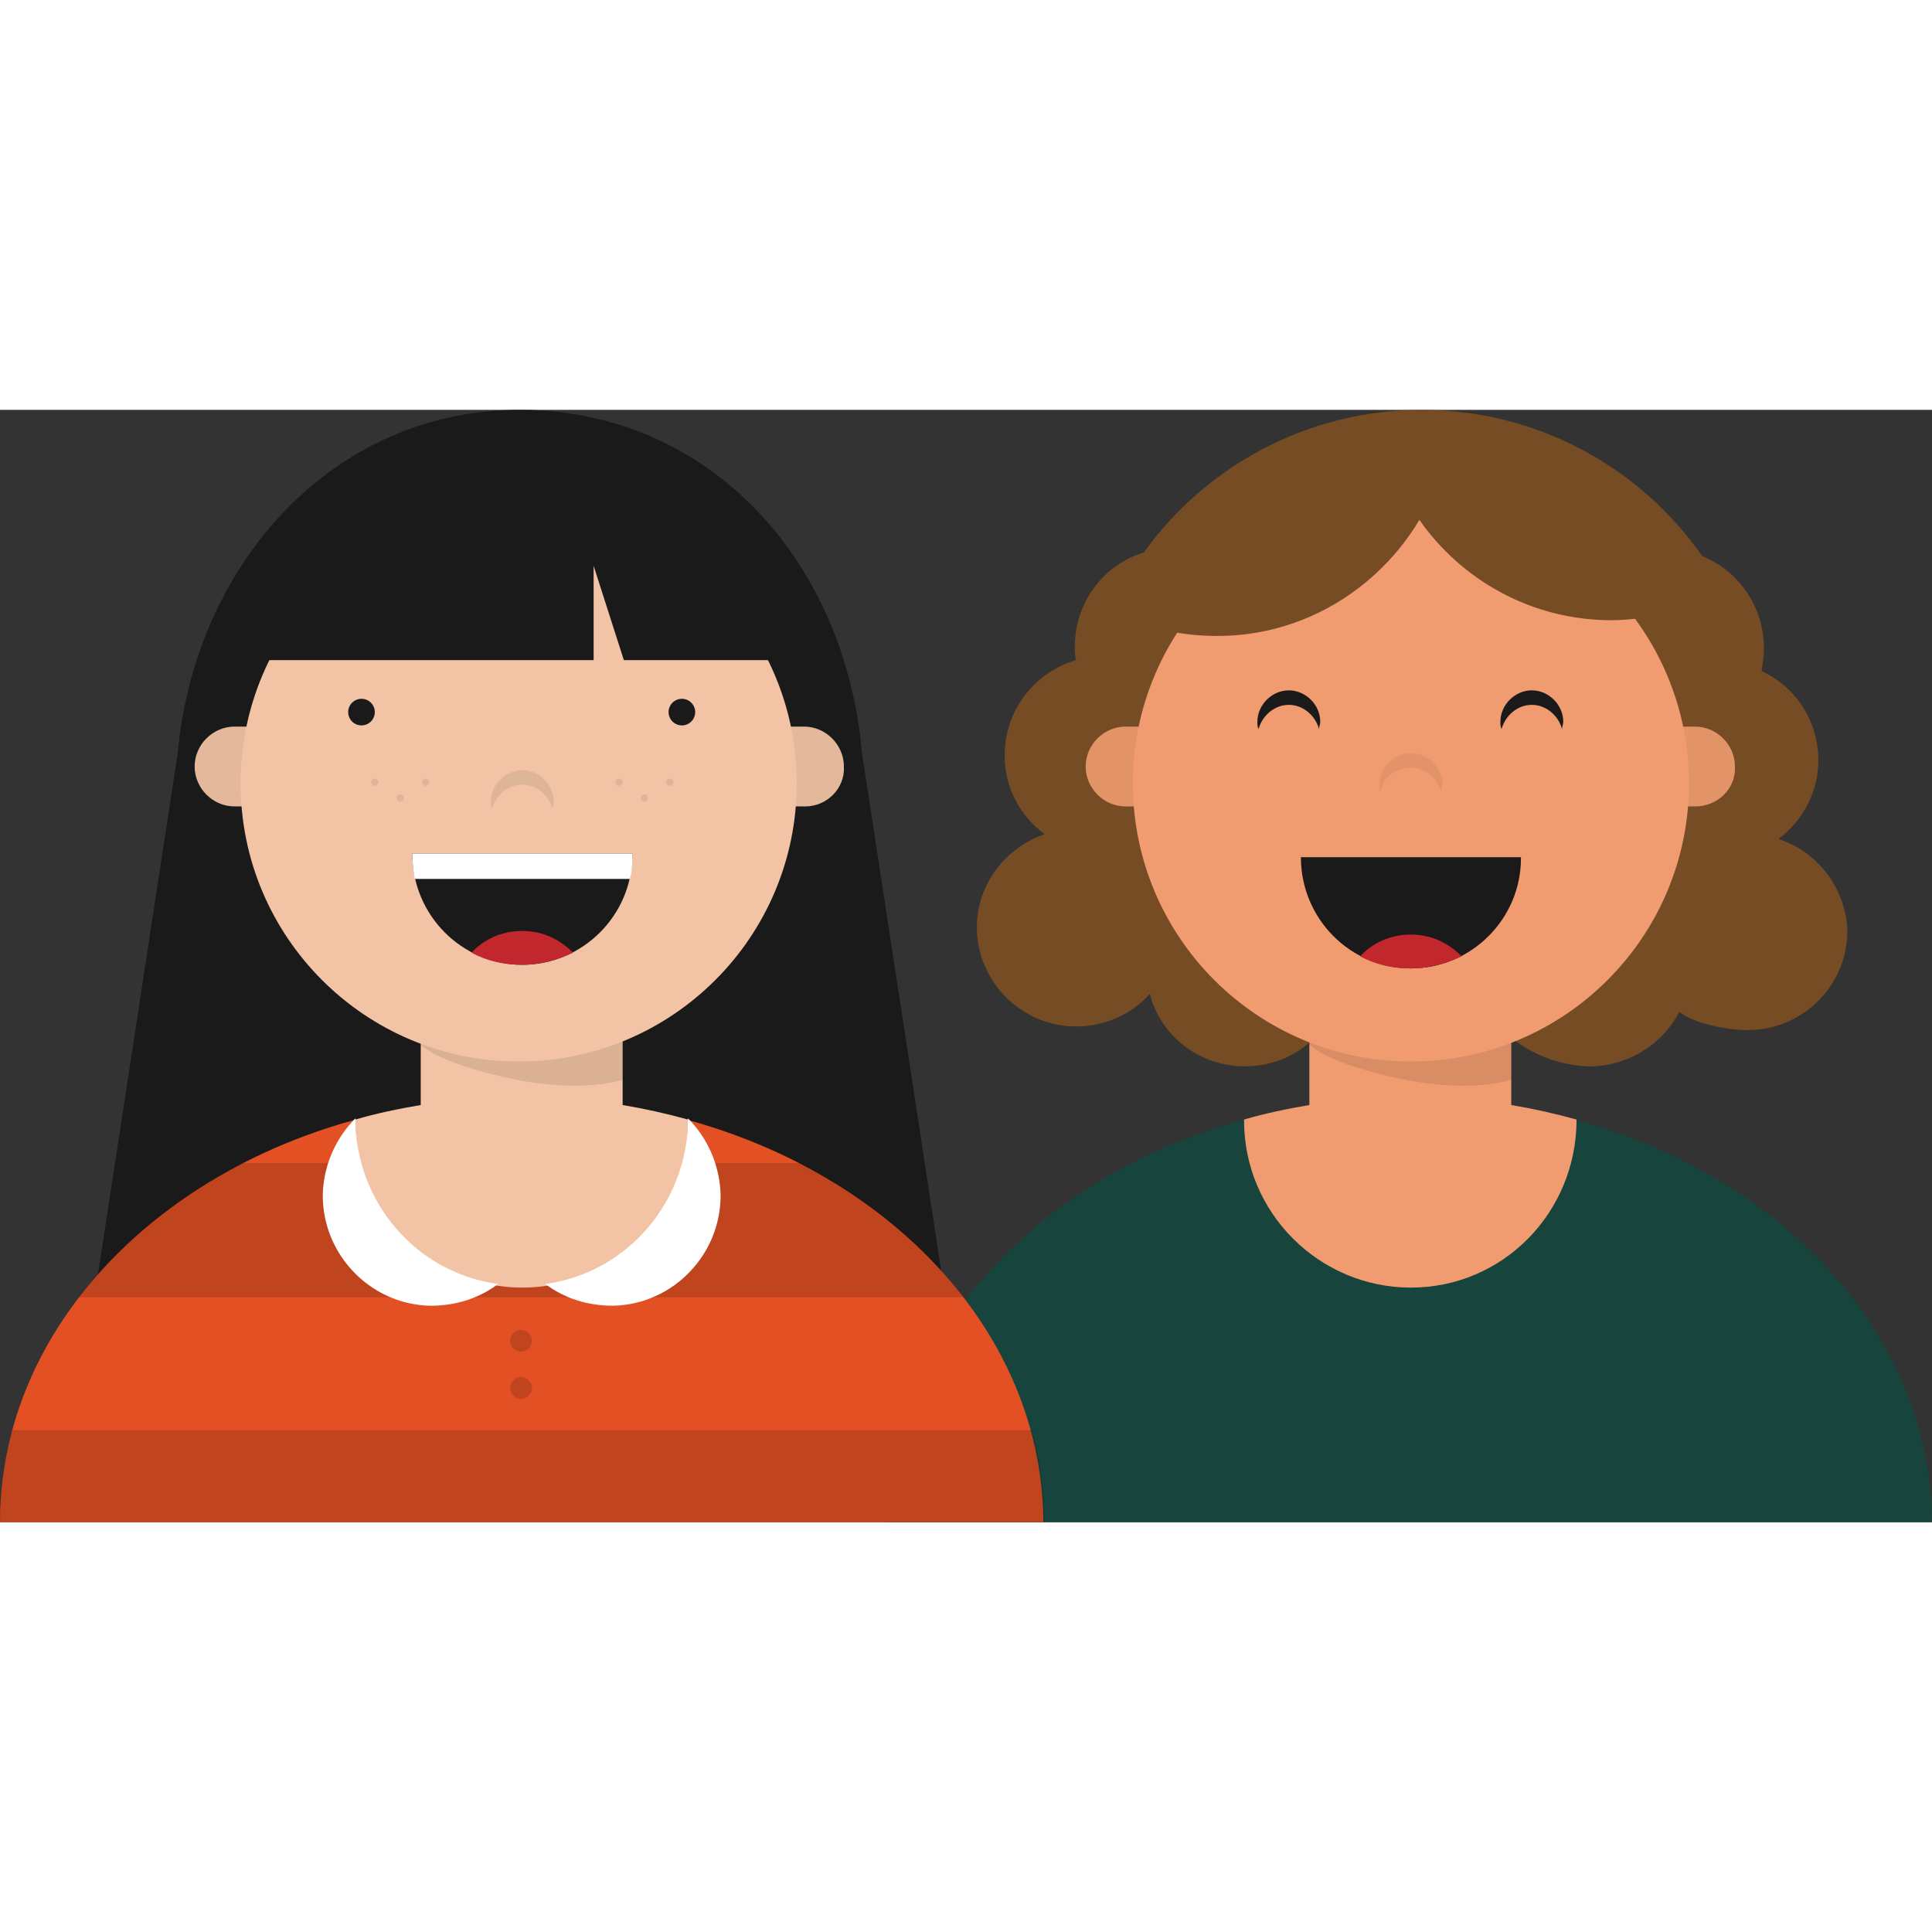
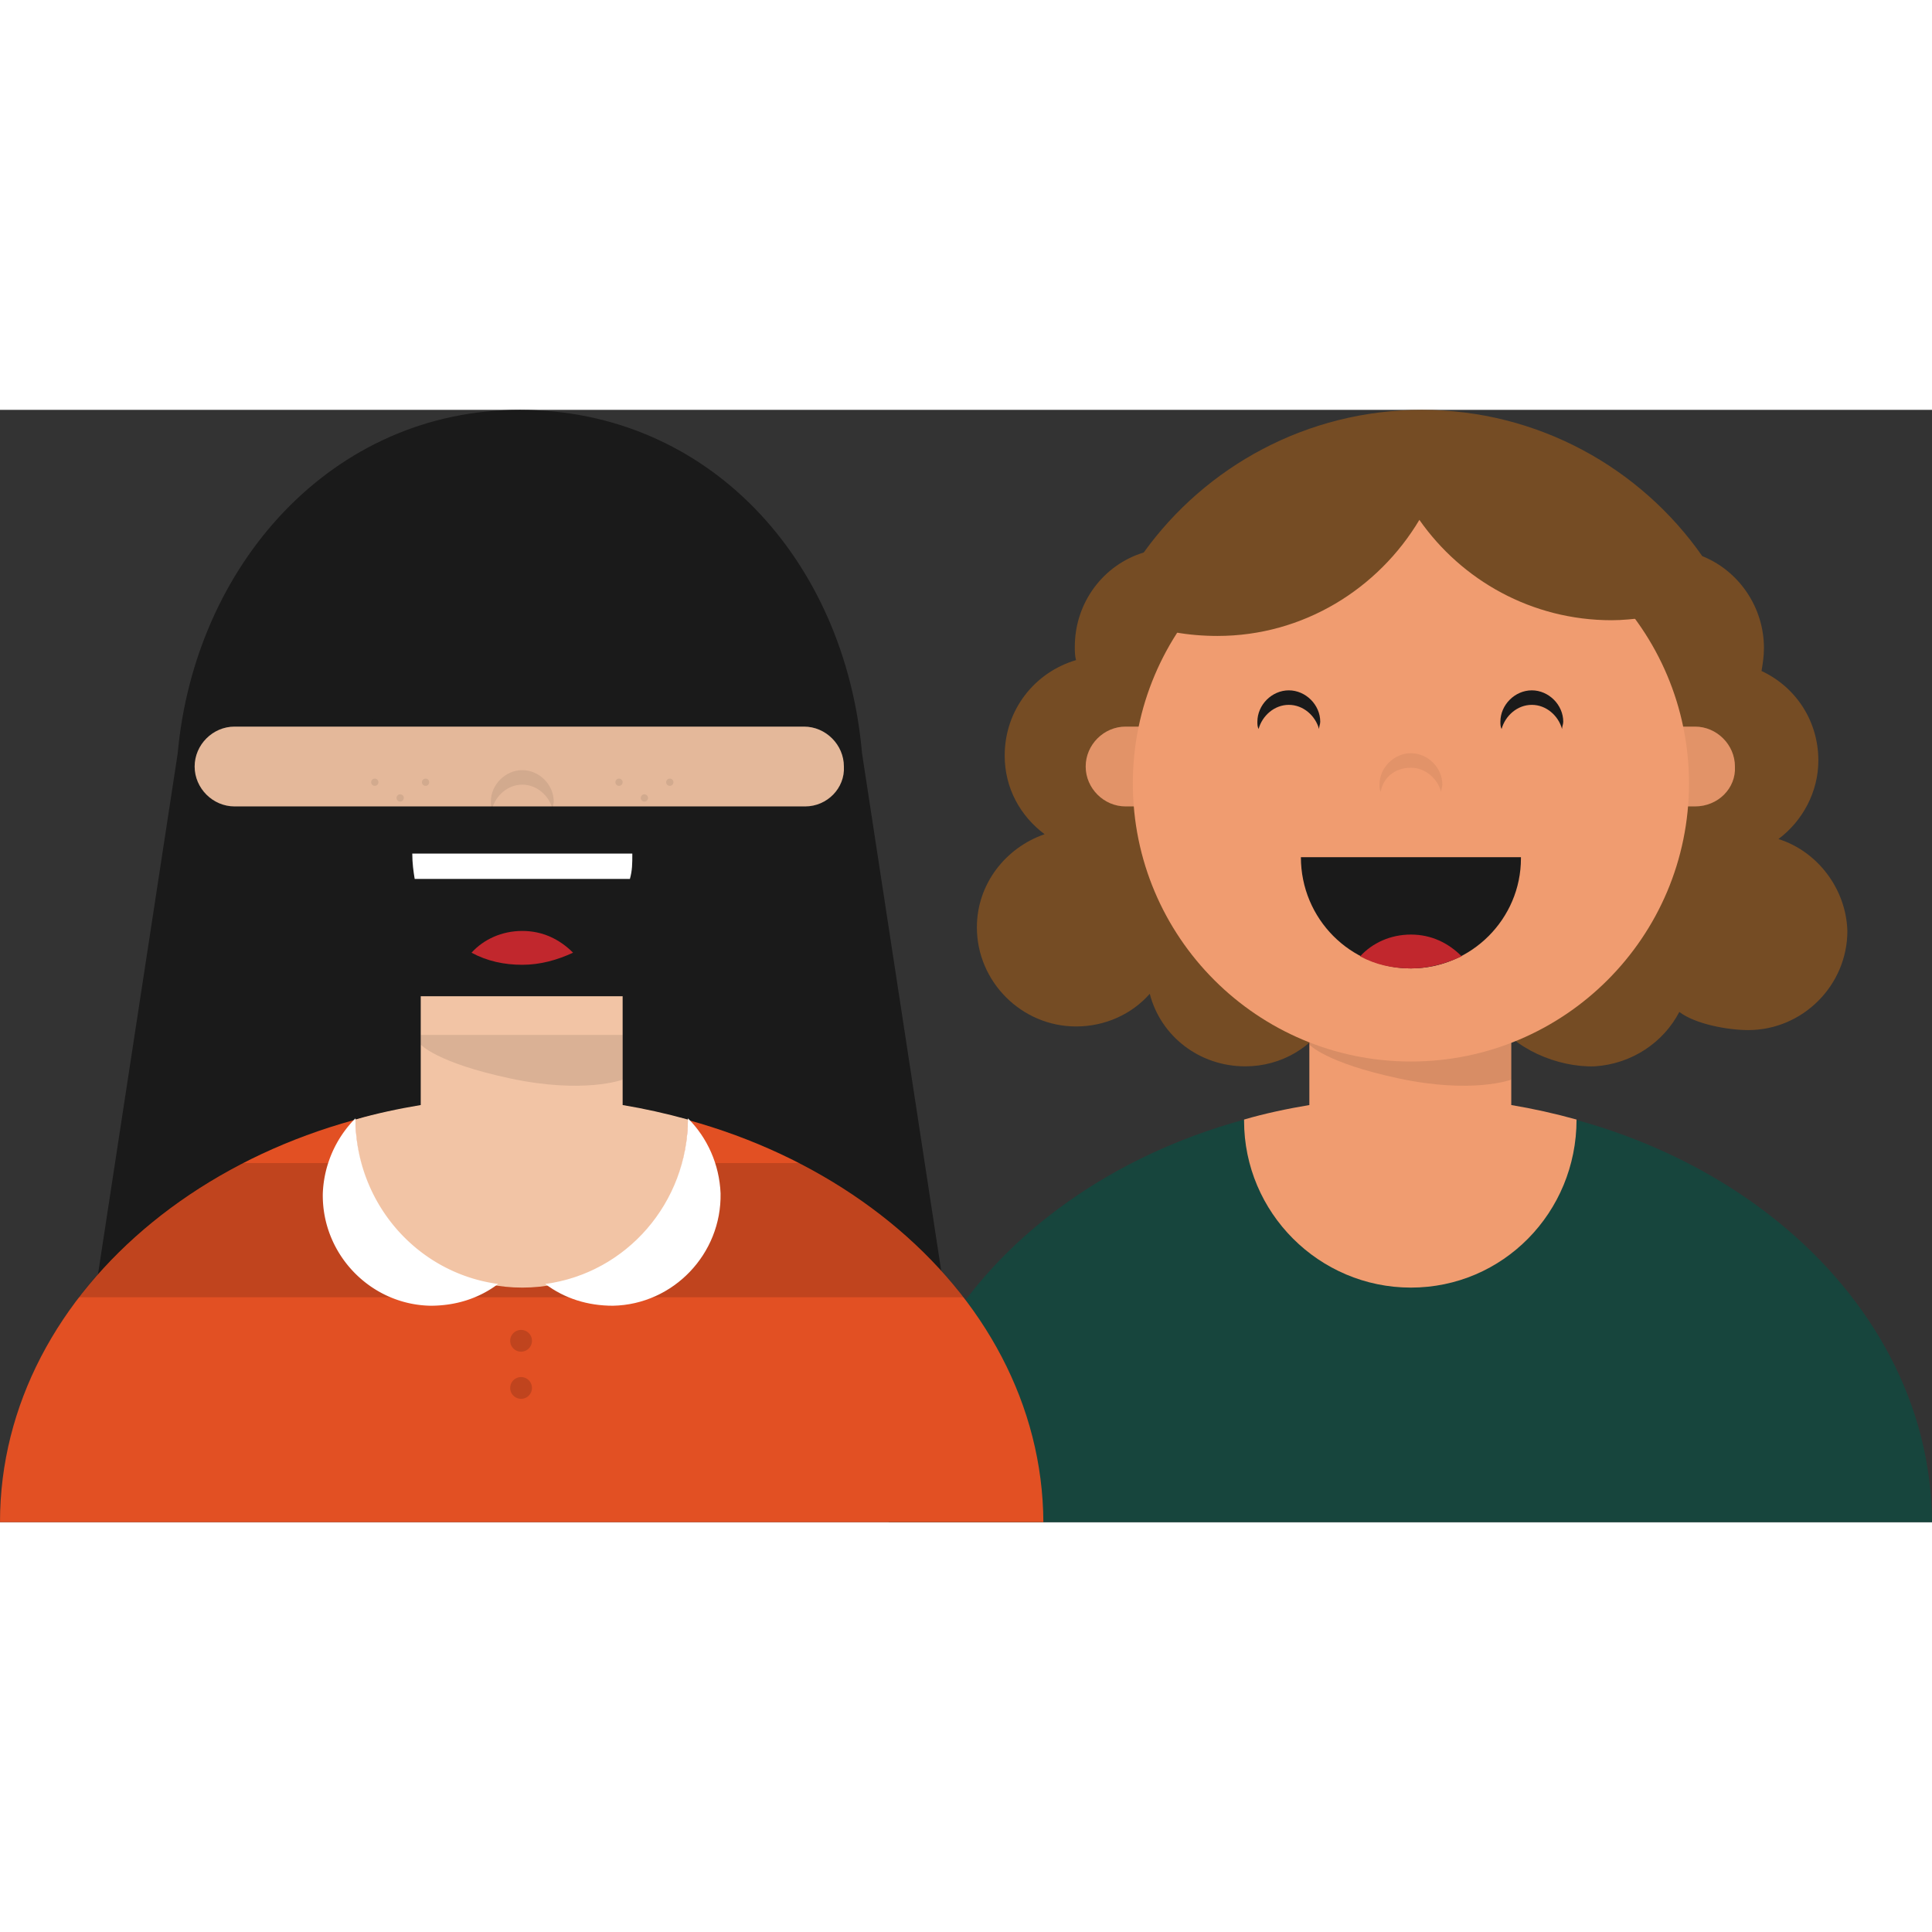
<svg xmlns="http://www.w3.org/2000/svg" preserveAspectRatio="xMidYMid meet" data-bbox="20.1 54 159.8 92" width="200" height="200" viewBox="20.1 54 159.8 92" data-type="color" role="presentation" aria-hidden="true" aria-label="">
  <rect x="20.1" y="54" width="159.8" height="92" fill="#333333" stroke="none" />
  <g>
    <path fill="#17453d" d="M179.9 146c-.1-19.4-19.4-35.1-43.2-35.1S93.6 126.6 93.6 146h86.3z" data-color="1" />
    <path fill="#f09c70" d="M150.5 112.7c-1.8-.5-3.6-.9-5.4-1.2v-9h-16.7v9c-1.8.3-3.7.7-5.4 1.2v.1c0 7.6 6.2 13.8 13.8 13.8s13.7-6.2 13.7-13.9z" data-color="2" />
    <path fill="#754c24" d="M167.2 89.5c2-1.5 3.3-3.9 3.3-6.5 0-3.3-1.9-6.1-4.7-7.4.1-.6.2-1.2.2-1.9 0-3.4-2.1-6.4-5.1-7.6-5.1-7.3-13.6-12.1-23.2-12.1-9.5 0-17.9 4.7-23 11.8-3.3 1-5.7 4.1-5.7 7.8 0 .4 0 .7.1 1.1-3.4 1-5.9 4.1-5.9 7.9 0 2.7 1.3 5 3.3 6.5-3.2 1.1-5.6 4.1-5.6 7.7 0 4.5 3.7 8.2 8.2 8.2 2.4 0 4.6-1 6.1-2.7.9 3.5 4.1 6 7.9 6 3 0 5.6-1.6 7-4 2.5.4 5.1.7 7.8.7s3.3-.2 5.8-.7c1.5 2.5 5.2 4.1 8.3 4 3.1-.2 5.7-2 7-4.5 1.3 1 4 1.5 5.7 1.5 4.5 0 8.2-3.7 8.2-8.2-.1-3.5-2.5-6.6-5.7-7.6z" data-color="3" />
    <path opacity=".1" d="M128.4 105.7h16.7v3.7s-3.2 1.2-9.3-.1-7.4-2.8-7.4-2.8v-.8z" />
    <path fill="#f09c70" d="M160.3 86.8h-47.1c-1.8 0-3.3-1.5-3.3-3.3 0-1.8 1.5-3.3 3.3-3.3h47.1c1.8 0 3.3 1.5 3.3 3.3.1 1.8-1.4 3.3-3.3 3.3z" data-color="2" />
    <path opacity=".06" fill="#f09c70" d="M160.3 86.8h-47.1c-1.8 0-3.3-1.5-3.3-3.3 0-1.8 1.5-3.3 3.3-3.3h47.1c1.8 0 3.3 1.5 3.3 3.3.1 1.8-1.4 3.3-3.3 3.3z" data-color="2" />
    <g opacity=".06">
      <path d="M160.3 86.8h-47.1c-1.8 0-3.3-1.5-3.3-3.3 0-1.8 1.5-3.3 3.3-3.3h47.1c1.8 0 3.3 1.5 3.3 3.3.1 1.8-1.4 3.3-3.3 3.3z" />
      <path opacity=".06" d="M160.3 86.8h-47.1c-1.8 0-3.3-1.5-3.3-3.3 0-1.8 1.5-3.3 3.3-3.3h47.1c1.8 0 3.3 1.5 3.3 3.3.1 1.8-1.4 3.3-3.3 3.3z" />
    </g>
    <path d="M159.8 84.9c0 12.703-10.297 23-23 23s-23-10.297-23-23 10.297-23 23-23 23 10.297 23 23z" fill="#f09c70" data-color="2" />
    <path fill="#1a1a1a" d="M146.8 78.4c1.2 0 2.2.9 2.5 2 0-.2.1-.4.1-.6 0-1.4-1.2-2.6-2.6-2.6s-2.6 1.2-2.6 2.6c0 .2 0 .4.1.6.3-1.1 1.3-2 2.5-2z" data-color="4" />
    <path fill="#1a1a1a" d="M126.7 78.4c1.2 0 2.2.9 2.5 2 0-.2.1-.4.1-.6 0-1.4-1.2-2.6-2.6-2.6s-2.6 1.2-2.6 2.6c0 .2 0 .4.1.6.3-1.1 1.3-2 2.5-2z" data-color="4" />
    <path fill="#1a1a1a" d="M127.7 91c0 .1 0 .1 0 0 0 5.1 4.1 9.2 9.1 9.2s9.1-4.1 9.1-9.1V91h-18.2z" data-color="4" />
    <path fill="#c1272d" d="M132.6 99.2c1.3.7 2.7 1 4.2 1s2.9-.4 4.2-1c-1.1-1.1-2.5-1.8-4.2-1.8-1.7 0-3.2.7-4.2 1.8z" data-color="5" />
    <path opacity=".06" d="M136.8 83.6c1.2 0 2.2.9 2.5 2 0-.2.1-.4.1-.6 0-1.4-1.2-2.6-2.6-2.6s-2.6 1.2-2.6 2.6c0 .2 0 .4.1.6.2-1.2 1.2-2 2.5-2z" />
    <path fill="#754c24" d="M137.1 61.2h-.8c-8.1.3-15.1 4.7-19 11.2 1.1.2 2.3.3 3.5.3 7.1 0 13.3-3.9 16.7-9.6 3.5 5 9.3 8.3 15.9 8.3.9 0 1.8-.1 2.7-.2-4.1-6-11.1-10-19-10z" data-color="3" />
    <path fill="#1a1a1a" d="M98.5 128.8H27.7l7.1-46.4C36.2 66.9 47.5 54 63.1 54 78.7 54 90 66.4 91.4 82.4l7.1 46.4z" data-color="4" />
    <path fill="#e25023" d="M106.4 146c-.1-19.4-19.4-35.1-43.2-35.1S20.1 126.6 20.1 146h86.3z" data-color="6" />
-     <path opacity=".15" d="M20.1 146h86.4c0-2.6-.4-5.1-1-7.6H21.1c-.7 2.4-1 5-1 7.6z" />
    <path opacity=".15" d="M26.6 127.4h73.2c-3.4-4.5-8-8.2-13.5-11.1H40.1c-5.5 2.9-10.1 6.6-13.5 11.1z" />
    <path fill="#f2c4a5" d="M77 112.7c-1.8-.5-3.6-.9-5.4-1.2v-9H54.9v9c-1.8.3-3.7.7-5.4 1.2v.1c0 7.6 6.2 13.8 13.8 13.8S77 120.4 77 112.7z" data-color="7" />
    <path fill="#ffffff" d="M49.5 112.6a9.31 9.31 0 00-2.7 6.2c-.1 5 3.9 9.2 8.9 9.3 2.1 0 4-.6 5.6-1.8-6.7-.9-11.8-6.7-11.8-13.7z" data-color="8" />
    <path fill="#ffffff" d="M77 112.6c1.6 1.6 2.6 3.8 2.7 6.2.1 5-3.9 9.2-8.9 9.3-2.1 0-4-.6-5.6-1.8 6.7-.9 11.8-6.7 11.8-13.7z" data-color="8" />
    <path d="M64.1 131a.9.9 0 11-1.8 0 .9.9 0 011.8 0z" opacity=".15" />
    <path d="M64.1 134.9a.9.9 0 11-1.8 0 .9.9 0 011.8 0z" opacity=".15" />
    <path opacity=".1" d="M54.9 105.7h16.7v3.7s-3.2 1.2-9.3-.1-7.4-2.8-7.4-2.8v-.8z" />
    <path fill="#f2c4a5" d="M86.7 86.8H39.5c-1.8 0-3.3-1.5-3.3-3.3 0-1.8 1.5-3.3 3.3-3.3h47.1c1.8 0 3.3 1.5 3.3 3.3.1 1.8-1.4 3.3-3.2 3.3z" data-color="7" />
    <path opacity=".06" fill="#f2c4a5" d="M86.7 86.8H39.5c-1.8 0-3.3-1.5-3.3-3.3 0-1.8 1.5-3.3 3.3-3.3h47.1c1.8 0 3.3 1.5 3.3 3.3.1 1.8-1.4 3.3-3.2 3.3z" data-color="7" />
    <g opacity=".06">
      <path d="M86.7 86.8H39.5c-1.8 0-3.3-1.5-3.3-3.3 0-1.8 1.5-3.3 3.3-3.3h47.1c1.8 0 3.3 1.5 3.3 3.3.1 1.8-1.4 3.3-3.2 3.3z" />
      <path opacity=".06" d="M86.7 86.8H39.5c-1.8 0-3.3-1.5-3.3-3.3 0-1.8 1.5-3.3 3.3-3.3h47.1c1.8 0 3.3 1.5 3.3 3.3.1 1.8-1.4 3.3-3.2 3.3z" />
    </g>
-     <path d="M86 84.9c0 12.703-10.297 23-23 23s-23-10.297-23-23 10.297-23 23-23 23 10.297 23 23z" fill="#f2c4a5" data-color="7" />
    <path opacity=".08" d="M63.3 85c1.2 0 2.2.9 2.5 2 0-.2.1-.4.1-.6 0-1.4-1.2-2.6-2.6-2.6s-2.6 1.2-2.6 2.6c0 .2 0 .4.1.6.3-1.1 1.3-2 2.5-2z" />
    <path d="M77.6 79a1.1 1.1 0 11-2.2 0 1.1 1.1 0 012.2 0z" fill="#1a1a1a" data-color="4" />
    <path d="M51.1 79a1.1 1.1 0 11-2.2 0 1.1 1.1 0 012.2 0z" fill="#1a1a1a" data-color="4" />
    <path d="M73.7 86.1a.3.3 0 11-.6 0 .3.3 0 01.6 0z" opacity=".08" />
    <path d="M75.8 84.8a.3.3 0 11-.6 0 .3.3 0 01.6 0z" opacity=".08" />
    <path d="M71.6 84.8a.3.3 0 11-.6 0 .3.3 0 01.6 0z" opacity=".08" />
    <path d="M53.5 86.1a.3.3 0 11-.6 0 .3.3 0 01.6 0z" opacity=".08" />
    <path d="M55.6 84.8a.3.3 0 11-.6 0 .3.3 0 01.6 0z" opacity=".08" />
    <path d="M51.4 84.8a.3.3 0 11-.6 0 .3.3 0 01.6 0z" opacity=".08" />
    <path fill="#1a1a1a" d="M54.2 90.7c0 .1 0 .1 0 0 0 5.1 4.1 9.2 9.1 9.2s9.1-4.1 9.1-9.1v-.1H54.2z" data-color="4" />
    <path fill="#ffffff" d="M54.2 90.7c0 .1 0 .1 0 0 0 .8.1 1.5.2 2.1h17.8c.2-.7.2-1.3.2-2v-.1H54.2z" data-color="8" />
    <path fill="#c1272d" d="M59.1 98.9c1.3.7 2.7 1 4.2 1s2.9-.4 4.2-1c-1.1-1.1-2.5-1.8-4.2-1.8-1.7 0-3.2.7-4.2 1.8z" data-color="5" />
    <path fill="#1a1a1a" d="M69.2 66.9l2.5 7.8h13.9C81.6 66.3 73 60.5 63 60.5c-10 0-18.6 5.8-22.6 14.2h28.8v-7.8z" data-color="4" />
  </g>
</svg>